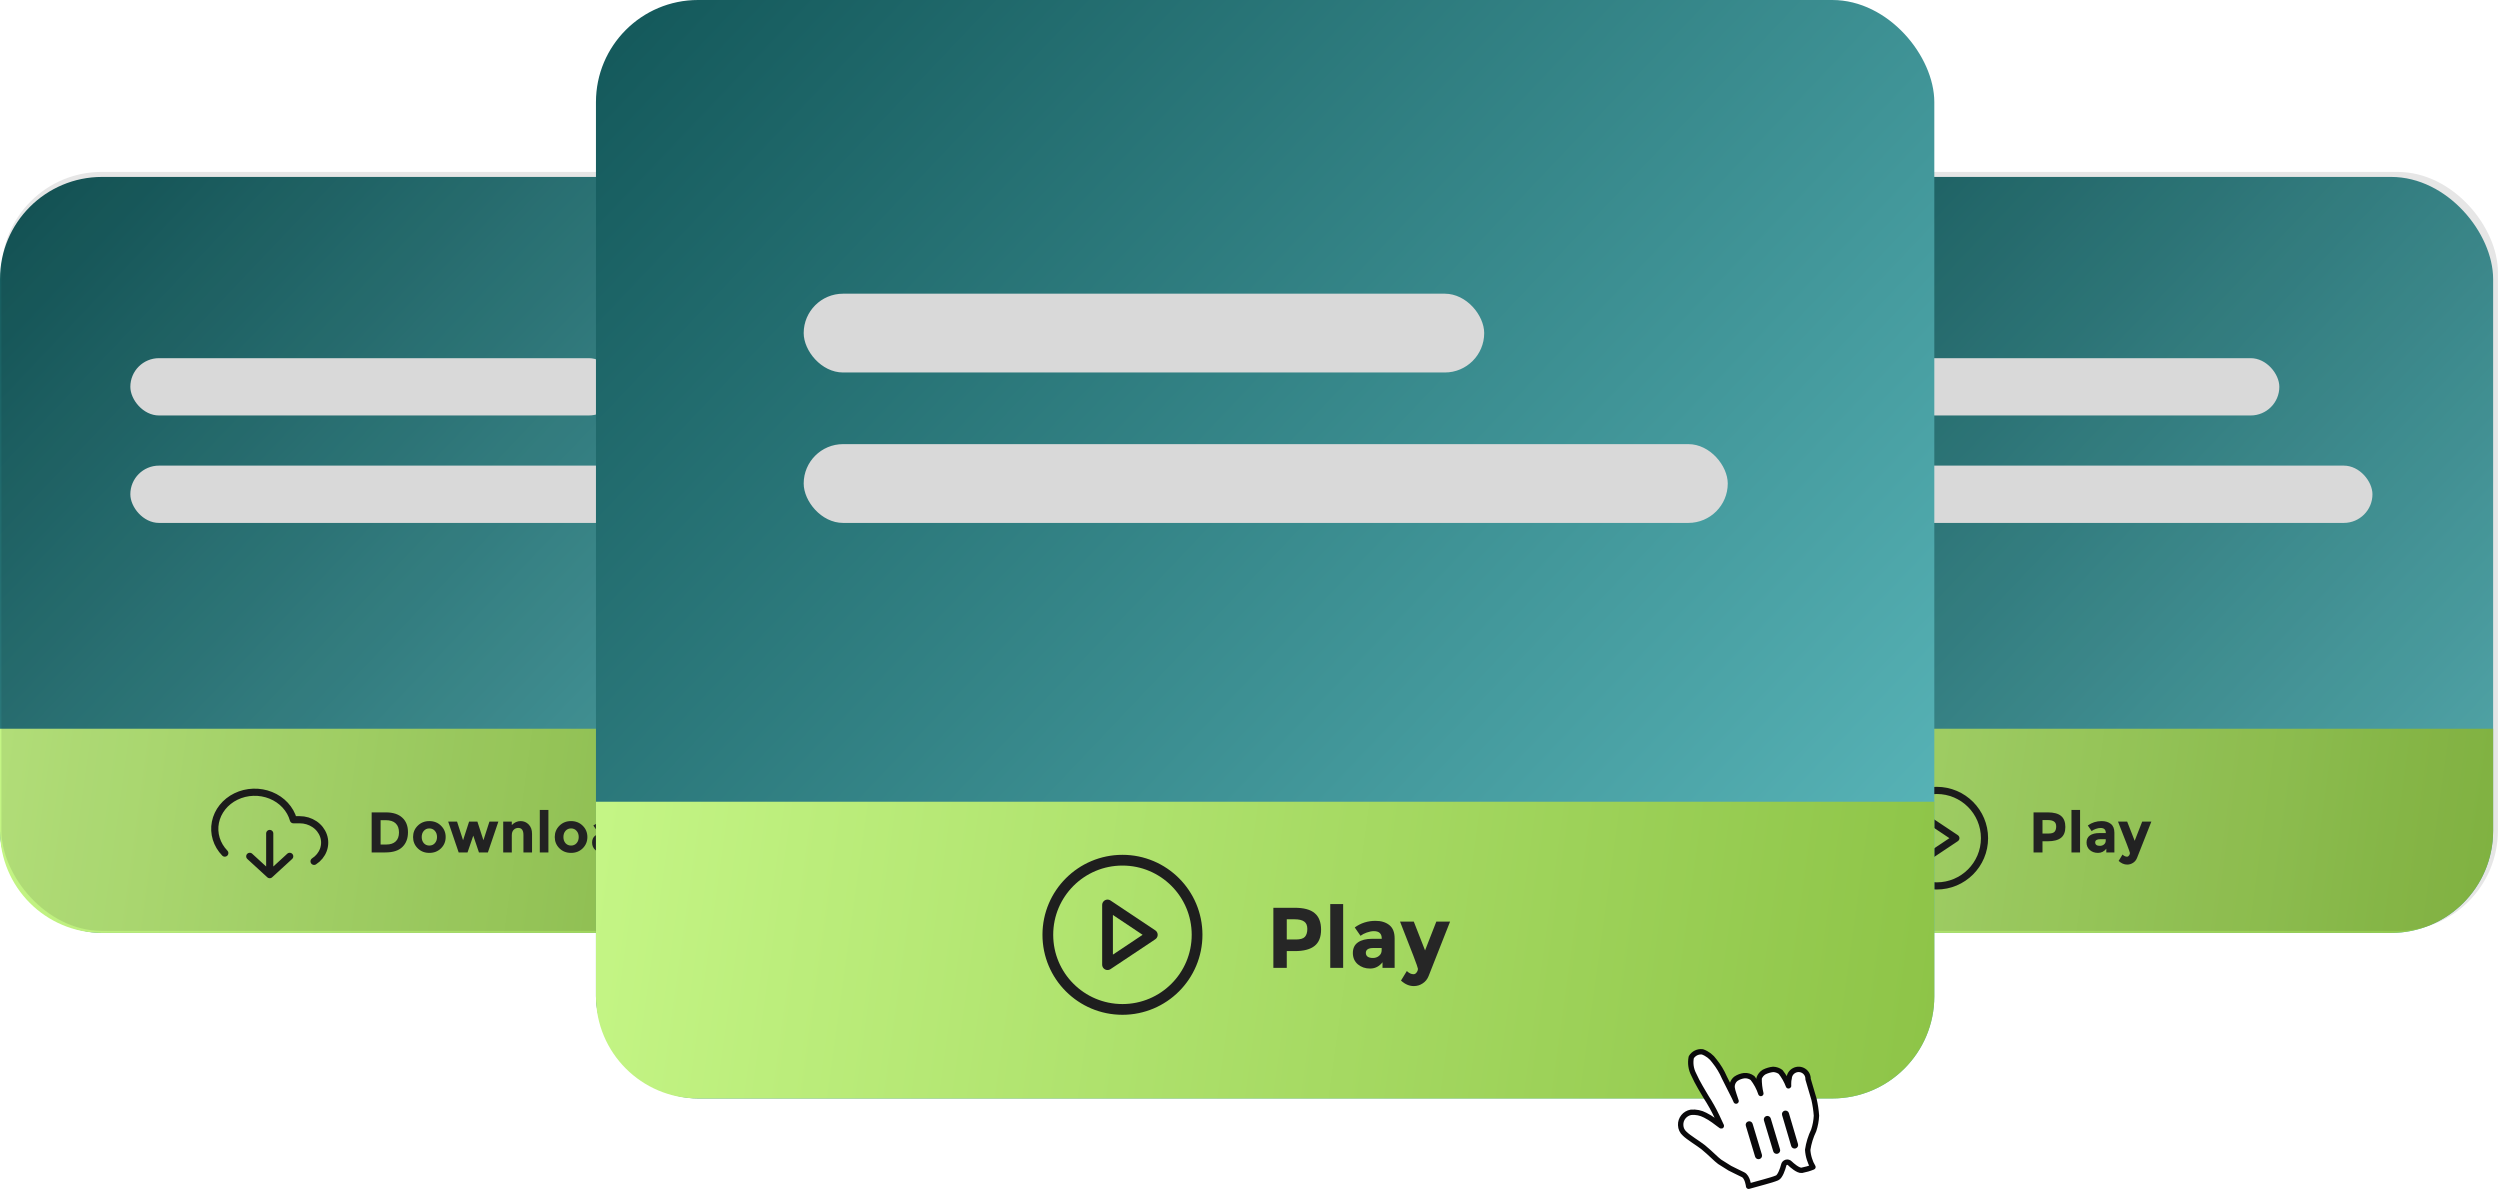
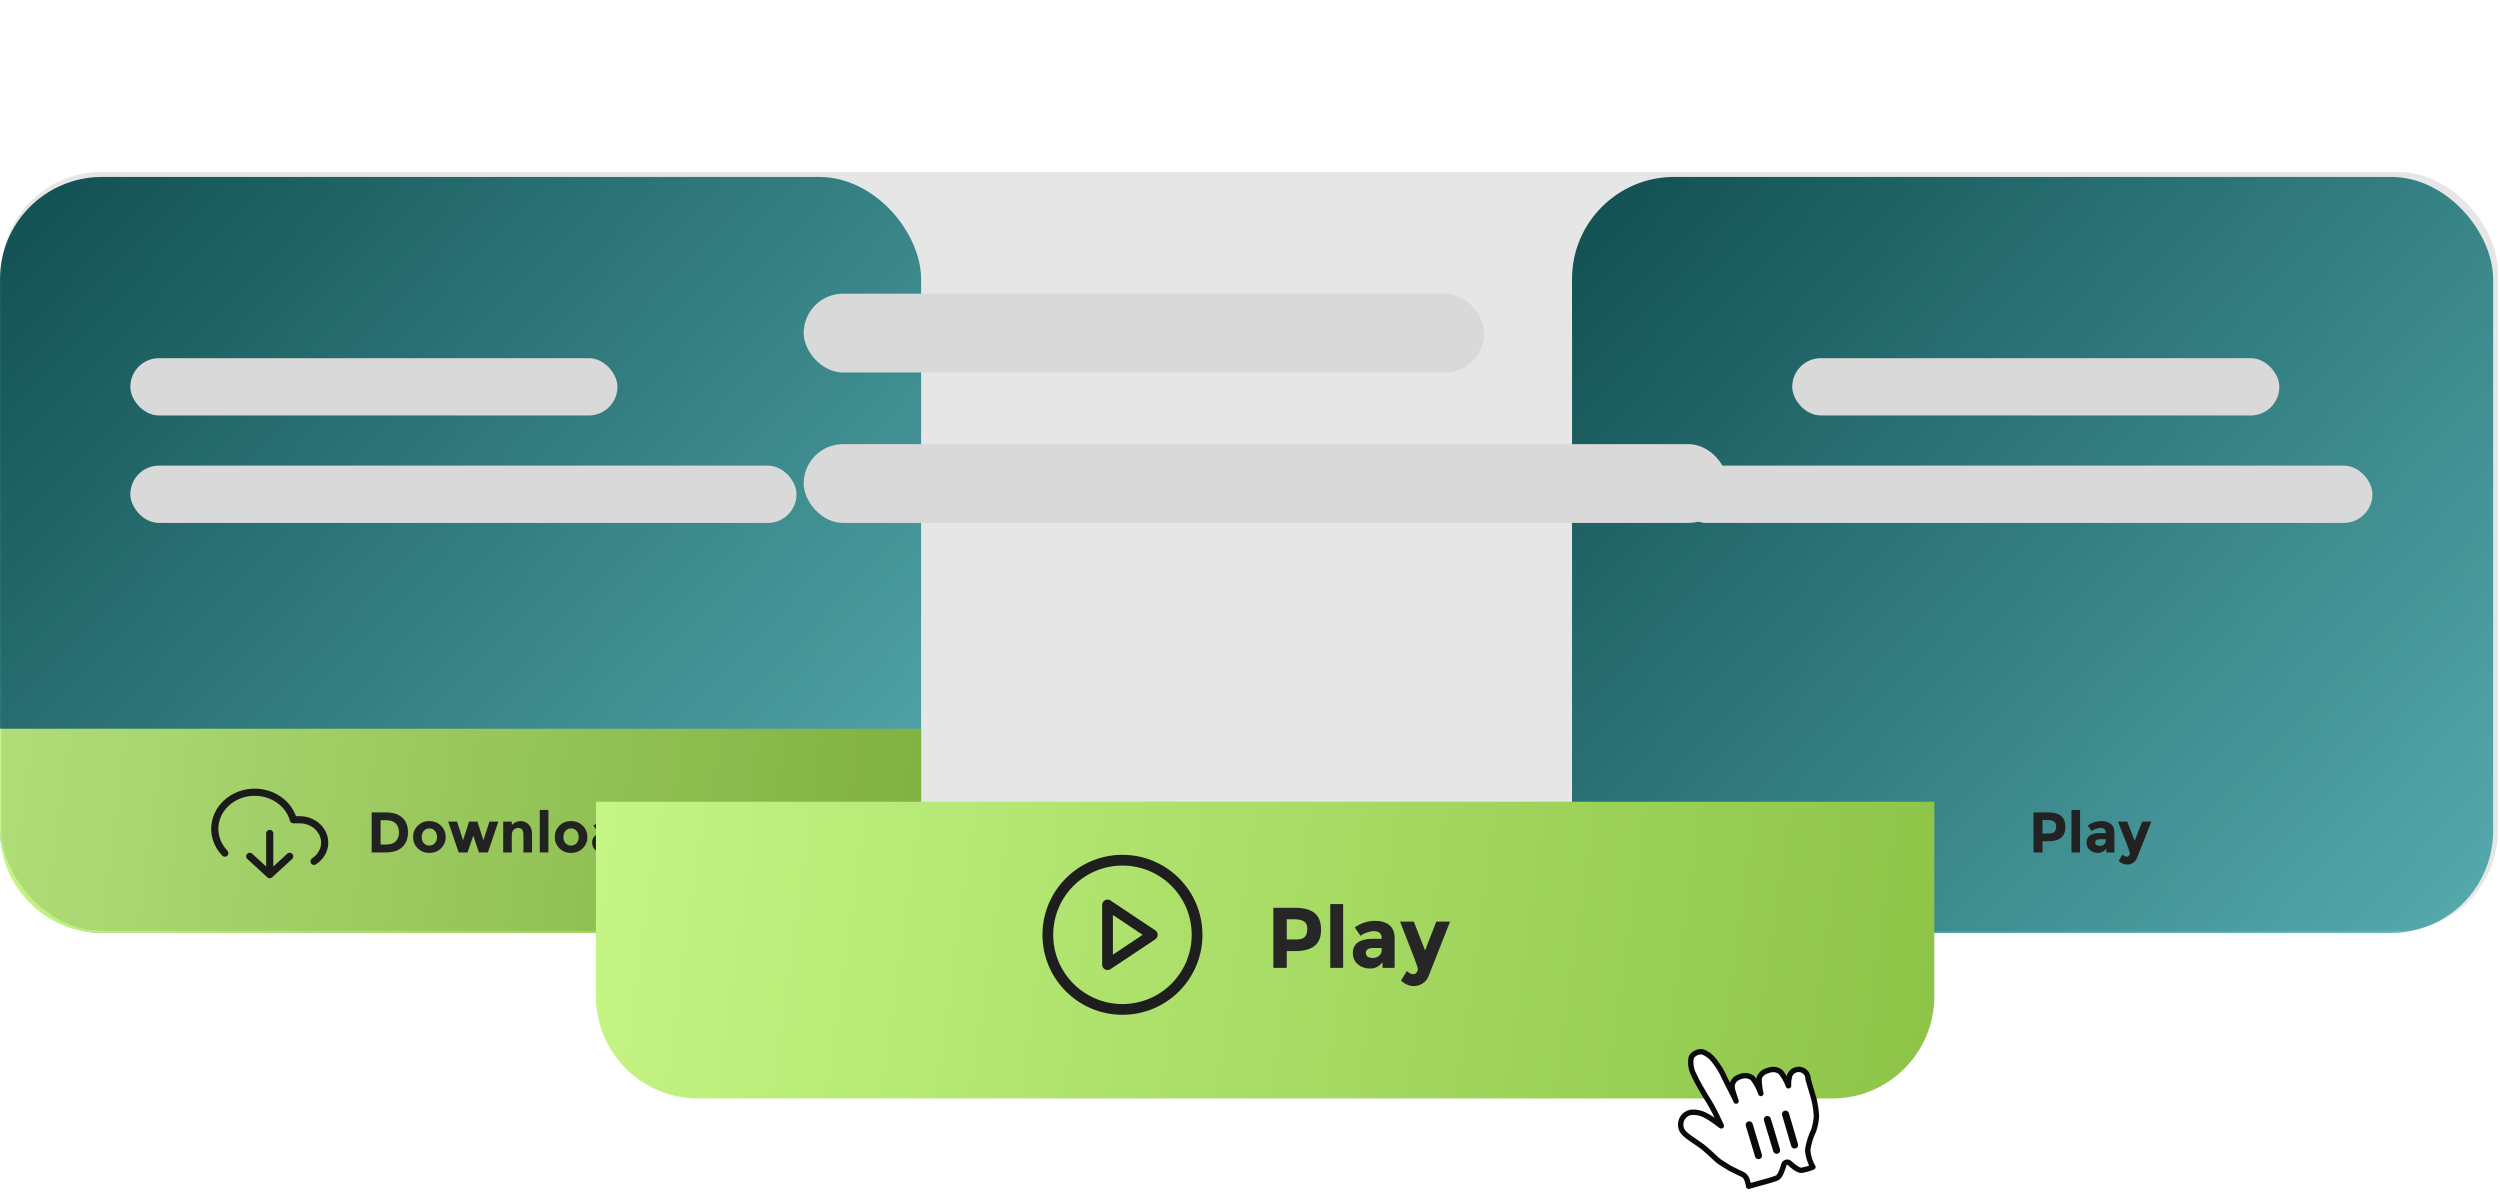
<svg xmlns="http://www.w3.org/2000/svg" width="349" height="168" viewBox="0 0 349 168" fill="none">
  <rect x="219.455" y="24.699" width="128.585" height="105.537" rx="14.25" fill="url(#paint0_linear_292_924)" />
-   <path d="M219.455 101.729H348.04V115.987C348.04 123.857 341.66 130.237 333.79 130.237H233.705C225.835 130.237 219.455 123.857 219.455 115.987V101.729Z" fill="url(#paint1_linear_292_924)" />
  <path d="M285.859 113.408C286.718 113.408 287.342 113.576 287.731 113.912C288.126 114.243 288.323 114.755 288.323 115.448C288.323 116.136 288.121 116.64 287.715 116.96C287.315 117.28 286.702 117.44 285.875 117.44H285.131V119H283.883V113.408H285.859ZM285.971 116.36C286.387 116.36 286.67 116.277 286.819 116.112C286.969 115.941 287.043 115.696 287.043 115.376C287.043 115.051 286.945 114.821 286.747 114.688C286.555 114.549 286.254 114.48 285.843 114.48H285.131V116.36H285.971ZM290.377 119H289.177V113.064H290.377V119ZM295.169 119H294.041V118.48C293.732 118.869 293.348 119.064 292.889 119.064C292.436 119.064 292.055 118.933 291.745 118.672C291.436 118.405 291.281 118.053 291.281 117.616C291.281 117.173 291.441 116.843 291.761 116.624C292.081 116.405 292.519 116.296 293.073 116.296H293.969V116.272C293.969 115.813 293.727 115.584 293.241 115.584C293.033 115.584 292.812 115.627 292.577 115.712C292.348 115.792 292.153 115.893 291.993 116.016L291.457 115.24C292.023 114.829 292.668 114.624 293.393 114.624C293.916 114.624 294.343 114.755 294.673 115.016C295.004 115.277 295.169 115.691 295.169 116.256V119ZM293.961 117.36V117.152H293.209C292.729 117.152 292.489 117.301 292.489 117.6C292.489 117.755 292.545 117.875 292.657 117.96C292.775 118.04 292.94 118.08 293.153 118.08C293.367 118.08 293.553 118.016 293.713 117.888C293.879 117.755 293.961 117.579 293.961 117.36ZM296.953 120.696C296.531 120.696 296.134 120.525 295.761 120.184L296.305 119.296C296.507 119.493 296.715 119.592 296.929 119.592C297.041 119.592 297.137 119.536 297.217 119.424C297.297 119.317 297.337 119.203 297.337 119.08C297.337 118.957 296.782 117.496 295.673 114.696H296.953L298.001 117.376L299.049 114.696H300.329L298.329 119.768C298.211 120.061 298.027 120.288 297.777 120.448C297.531 120.613 297.257 120.696 296.953 120.696Z" fill="#262626" />
  <g clip-path="url(#clip0_292_924)">
    <path d="M270.371 123.675C274.053 123.675 277.038 120.69 277.038 117.008C277.038 113.326 274.053 110.341 270.371 110.341C266.689 110.341 263.704 113.326 263.704 117.008C263.704 120.69 266.689 123.675 270.371 123.675Z" stroke="#1E1E1E" stroke-linecap="round" stroke-linejoin="round" />
    <path d="M269.038 114.341L273.038 117.008L269.038 119.675V114.341Z" stroke="#1E1E1E" stroke-linecap="round" stroke-linejoin="round" />
  </g>
  <rect y="24.699" width="128.585" height="105.537" rx="14.25" fill="url(#paint2_linear_292_924)" />
  <path d="M0 101.729H128.585V115.987C128.585 123.857 122.205 130.237 114.335 130.237H14.25C6.38 130.237 0 123.857 0 115.987V101.729Z" fill="url(#paint3_linear_292_924)" />
  <path d="M53.859 113.408C54.857 113.408 55.622 113.653 56.155 114.144C56.689 114.629 56.955 115.307 56.955 116.176C56.955 117.045 56.694 117.733 56.171 118.24C55.654 118.747 54.862 119 53.795 119H51.883V113.408H53.859ZM53.923 117.896C54.494 117.896 54.931 117.752 55.235 117.464C55.545 117.176 55.699 116.757 55.699 116.208C55.699 115.659 55.545 115.237 55.235 114.944C54.931 114.645 54.462 114.496 53.827 114.496H53.131V117.896H53.923ZM58.872 116.848C58.872 117.2 58.97 117.488 59.168 117.712C59.37 117.931 59.626 118.04 59.936 118.04C60.25 118.04 60.506 117.931 60.704 117.712C60.906 117.488 61.008 117.2 61.008 116.848C61.008 116.496 60.906 116.208 60.704 115.984C60.506 115.76 60.25 115.648 59.936 115.648C59.626 115.648 59.37 115.76 59.168 115.984C58.97 116.208 58.872 116.496 58.872 116.848ZM62.216 116.848C62.216 117.472 62 117.997 61.568 118.424C61.136 118.851 60.592 119.064 59.936 119.064C59.285 119.064 58.744 118.851 58.312 118.424C57.88 117.997 57.664 117.472 57.664 116.848C57.664 116.224 57.88 115.699 58.312 115.272C58.744 114.84 59.285 114.624 59.936 114.624C60.592 114.624 61.136 114.84 61.568 115.272C62 115.699 62.216 116.224 62.216 116.848ZM65.269 119H64.029L62.565 114.696H63.805L64.645 117.296L65.485 114.696H66.645L67.485 117.296L68.325 114.696H69.573L68.109 119H66.861L66.069 116.656L65.269 119ZM71.448 116.6V119H70.248V114.696H71.448V115.176C71.81 114.808 72.218 114.624 72.672 114.624C73.125 114.624 73.504 114.784 73.808 115.104C74.117 115.424 74.272 115.851 74.272 116.384V119H73.072V116.568C73.072 115.907 72.829 115.576 72.344 115.576C72.104 115.576 71.893 115.664 71.712 115.84C71.536 116.011 71.448 116.264 71.448 116.6ZM76.557 119H75.357V113.064H76.557V119ZM78.653 116.848C78.653 117.2 78.752 117.488 78.949 117.712C79.152 117.931 79.408 118.04 79.717 118.04C80.032 118.04 80.288 117.931 80.485 117.712C80.688 117.488 80.789 117.2 80.789 116.848C80.789 116.496 80.688 116.208 80.485 115.984C80.288 115.76 80.032 115.648 79.717 115.648C79.408 115.648 79.152 115.76 78.949 115.984C78.752 116.208 78.653 116.496 78.653 116.848ZM81.997 116.848C81.997 117.472 81.781 117.997 81.349 118.424C80.917 118.851 80.373 119.064 79.717 119.064C79.066 119.064 78.525 118.851 78.093 118.424C77.661 117.997 77.445 117.472 77.445 116.848C77.445 116.224 77.661 115.699 78.093 115.272C78.525 114.84 79.066 114.624 79.717 114.624C80.373 114.624 80.917 114.84 81.349 115.272C81.781 115.699 81.997 116.224 81.997 116.848ZM86.544 119H85.416V118.48C85.107 118.869 84.723 119.064 84.264 119.064C83.811 119.064 83.43 118.933 83.12 118.672C82.811 118.405 82.656 118.053 82.656 117.616C82.656 117.173 82.816 116.843 83.136 116.624C83.456 116.405 83.894 116.296 84.448 116.296H85.344V116.272C85.344 115.813 85.102 115.584 84.616 115.584C84.408 115.584 84.187 115.627 83.952 115.712C83.723 115.792 83.528 115.893 83.368 116.016L82.832 115.24C83.398 114.829 84.043 114.624 84.768 114.624C85.291 114.624 85.718 114.755 86.048 115.016C86.379 115.277 86.544 115.691 86.544 116.256V119ZM85.336 117.36V117.152H84.584C84.104 117.152 83.864 117.301 83.864 117.6C83.864 117.755 83.92 117.875 84.032 117.96C84.15 118.04 84.315 118.08 84.528 118.08C84.742 118.08 84.928 118.016 85.088 117.888C85.254 117.755 85.336 117.579 85.336 117.36ZM89.358 119.064C88.852 119.064 88.398 118.848 87.998 118.416C87.598 117.984 87.398 117.448 87.398 116.808C87.398 116.168 87.593 115.645 87.982 115.24C88.372 114.829 88.828 114.624 89.35 114.624C89.873 114.624 90.3 114.808 90.63 115.176V113.064H91.83V119H90.63V118.432C90.294 118.853 89.87 119.064 89.358 119.064ZM88.606 116.856C88.606 117.203 88.71 117.488 88.918 117.712C89.126 117.931 89.369 118.04 89.646 118.04C89.924 118.04 90.158 117.931 90.35 117.712C90.548 117.488 90.646 117.203 90.646 116.856C90.646 116.504 90.548 116.213 90.35 115.984C90.158 115.749 89.921 115.632 89.638 115.632C89.356 115.632 89.113 115.749 88.91 115.984C88.708 116.219 88.606 116.509 88.606 116.856Z" fill="#262626" />
  <g clip-path="url(#clip1_292_924)">
    <path d="M34.866 119.546L37.654 122.102M37.654 122.102L40.442 119.546M37.654 122.102V116.352M43.844 120.243C44.45 119.852 44.904 119.295 45.141 118.651C45.378 118.008 45.385 117.312 45.161 116.665C44.938 116.017 44.495 115.452 43.897 115.051C43.299 114.65 42.577 114.434 41.836 114.435H40.958C40.748 113.686 40.356 112.99 39.811 112.401C39.265 111.811 38.581 111.342 37.81 111.03C37.038 110.717 36.199 110.569 35.356 110.597C34.513 110.625 33.688 110.828 32.943 111.19C32.198 111.552 31.552 112.065 31.055 112.689C30.557 113.313 30.22 114.033 30.07 114.794C29.919 115.555 29.959 116.337 30.186 117.081C30.413 117.826 30.822 118.514 31.381 119.093" stroke="#1E1E1E" stroke-linecap="round" stroke-linejoin="round" />
  </g>
  <rect x="0.195" y="24" width="348.514" height="105.948" rx="14" fill="black" fill-opacity="0.1" />
  <rect x="18.195" y="65" width="93" height="8" rx="4" fill="#D9D9D9" />
  <rect x="234.195" y="65" width="97" height="8" rx="4" fill="#D9D9D9" />
  <rect x="18.195" y="50" width="68" height="8" rx="4" fill="#D9D9D9" />
  <rect x="250.195" y="50" width="68" height="8" rx="4" fill="#D9D9D9" />
-   <rect x="83.195" width="186.835" height="153.345" rx="14.25" fill="url(#paint4_linear_292_924)" />
  <path d="M83.195 111.925H270.03V139.096C270.03 146.966 263.65 153.346 255.78 153.346H97.445C89.575 153.346 83.195 146.966 83.195 139.096V111.925Z" fill="url(#paint5_linear_292_924)" />
  <rect x="112.195" y="62" width="129" height="11" rx="5.5" fill="#D9D9D9" />
  <rect x="112.195" y="41" width="95" height="11" rx="5.5" fill="#D9D9D9" />
  <path d="M180.726 126.725C182.014 126.725 182.95 126.977 183.534 127.481C184.126 127.977 184.422 128.745 184.422 129.785C184.422 130.817 184.118 131.573 183.51 132.053C182.91 132.533 181.99 132.773 180.75 132.773H179.634V135.113H177.762V126.725H180.726ZM180.894 131.153C181.518 131.153 181.942 131.029 182.166 130.781C182.39 130.525 182.502 130.157 182.502 129.677C182.502 129.189 182.354 128.845 182.058 128.645C181.77 128.437 181.318 128.333 180.702 128.333H179.634V131.153H180.894ZM187.504 135.113H185.704V126.209H187.504V135.113ZM194.691 135.113H192.999V134.333C192.535 134.917 191.959 135.209 191.271 135.209C190.591 135.209 190.019 135.013 189.555 134.621C189.091 134.221 188.859 133.693 188.859 133.037C188.859 132.373 189.099 131.877 189.579 131.549C190.059 131.221 190.715 131.057 191.547 131.057H192.891V131.021C192.891 130.333 192.527 129.989 191.799 129.989C191.487 129.989 191.155 130.053 190.803 130.181C190.459 130.301 190.167 130.453 189.927 130.637L189.123 129.473C189.971 128.857 190.939 128.549 192.027 128.549C192.811 128.549 193.451 128.745 193.947 129.137C194.443 129.529 194.691 130.149 194.691 130.997V135.113ZM192.879 132.653V132.341H191.751C191.031 132.341 190.671 132.565 190.671 133.013C190.671 133.245 190.755 133.425 190.923 133.553C191.099 133.673 191.347 133.733 191.667 133.733C191.987 133.733 192.267 133.637 192.507 133.445C192.755 133.245 192.879 132.981 192.879 132.653ZM197.366 137.657C196.734 137.657 196.138 137.401 195.578 136.889L196.394 135.557C196.698 135.853 197.01 136.001 197.33 136.001C197.498 136.001 197.642 135.917 197.762 135.749C197.882 135.589 197.942 135.417 197.942 135.233C197.942 135.049 197.11 132.857 195.446 128.657H197.366L198.938 132.677L200.51 128.657H202.43L199.43 136.265C199.254 136.705 198.978 137.045 198.602 137.285C198.234 137.533 197.822 137.657 197.366 137.657Z" fill="#262626" />
  <path d="M156.695 140.916C162.448 140.916 167.112 136.253 167.112 130.5C167.112 124.747 162.448 120.083 156.695 120.083C150.942 120.083 146.278 124.747 146.278 130.5C146.278 136.253 150.942 140.916 156.695 140.916Z" stroke="#1E1E1E" stroke-width="1.5" stroke-linecap="round" stroke-linejoin="round" />
  <path d="M154.612 126.333L160.862 130.5L154.612 134.666V126.333Z" stroke="#1E1E1E" stroke-width="1.5" stroke-linecap="round" stroke-linejoin="round" />
  <g filter="url(#filter0_d_292_924)">
    <path d="M240.065 162.189C239.577 161.842 238.865 161.058 237.757 160.145C237.129 159.649 235.69 158.779 235.18 158.261C234.833 157.958 234.63 157.524 234.621 157.064C234.581 156.196 235.199 155.431 236.062 155.278C236.747 155.216 237.434 155.355 238.037 155.677C238.454 155.885 238.852 156.128 239.228 156.402C239.504 156.593 239.584 156.679 239.897 156.9C240.21 157.121 240.446 157.365 240.207 156.972C239.934 156.371 239.472 155.363 238.98 154.487C238.605 153.821 238.534 153.719 238.223 153.225C237.913 152.731 237.691 152.306 237.346 151.74C237.018 151.181 236.72 150.605 236.453 150.015C236.061 149.274 235.937 148.423 236.099 147.599C236.42 147.057 237.037 146.758 237.664 146.839C238.342 147.083 238.925 147.53 239.334 148.118C239.902 148.823 240.372 149.601 240.73 150.431C241.302 151.624 242.233 153.339 242.356 153.711C242.22 153.247 241.843 152.296 241.803 151.831C241.756 151.348 241.965 150.874 242.356 150.579C242.699 150.353 243.09 150.21 243.498 150.16C243.915 150.126 244.328 150.247 244.658 150.5C245.166 151.145 245.558 151.873 245.814 152.652C245.645 151.953 245.564 151.236 245.571 150.517C245.696 150.16 245.942 149.856 246.267 149.658C246.664 149.459 247.093 149.333 247.533 149.286C247.91 149.298 248.273 149.424 248.575 149.646C249.039 150.232 249.408 150.886 249.669 151.585C249.72 151.761 249.614 151.07 249.763 150.55C249.782 150.082 250.052 149.658 250.471 149.439C250.889 149.219 251.393 149.237 251.791 149.486C252.19 149.734 252.424 150.175 252.405 150.643C252.644 151.458 252.633 151.42 252.796 151.972C252.958 152.523 253.102 153.012 253.239 153.476C253.408 154.223 253.521 154.982 253.577 155.746C253.543 156.446 253.414 157.139 253.193 157.806C252.777 158.664 252.494 159.578 252.354 160.518C252.38 160.957 252.461 161.391 252.596 161.809C252.71 162.199 252.875 162.571 253.088 162.917C252.586 163.124 252.064 163.277 251.53 163.376C251.015 163.446 250.119 162.647 249.866 162.395C249.737 162.257 249.54 162.204 249.358 162.258C249.175 162.312 249.039 162.463 249.005 162.648C248.867 163.207 248.501 164.254 248.085 164.431C247.266 164.781 245.49 165.195 244.11 165.601C244.11 165.601 243.969 164.281 243.317 163.983C242.665 163.684 241.978 163.314 241.482 163.079L240.065 162.189Z" fill="white" />
    <path fill-rule="evenodd" clip-rule="evenodd" d="M240.065 162.189C239.577 161.842 238.865 161.058 237.757 160.145C237.129 159.649 235.69 158.779 235.18 158.261C234.833 157.958 234.63 157.524 234.621 157.064C234.581 156.196 235.199 155.431 236.062 155.278C236.747 155.216 237.434 155.355 238.037 155.677C238.454 155.885 238.852 156.128 239.228 156.402C239.504 156.593 239.584 156.679 239.897 156.9C240.21 157.121 240.446 157.365 240.207 156.972C239.934 156.371 239.472 155.363 238.98 154.487C238.605 153.821 238.534 153.719 238.223 153.225C237.913 152.731 237.691 152.306 237.346 151.74C237.018 151.181 236.72 150.605 236.453 150.015C236.061 149.274 235.937 148.423 236.099 147.599C236.42 147.057 237.037 146.758 237.664 146.839C238.342 147.083 238.925 147.53 239.334 148.118C239.902 148.823 240.372 149.601 240.73 150.431C241.302 151.624 242.233 153.339 242.356 153.711C242.22 153.247 241.843 152.296 241.803 151.831C241.756 151.348 241.965 150.874 242.356 150.579C242.699 150.353 243.09 150.21 243.498 150.16C243.915 150.126 244.328 150.247 244.658 150.5C245.166 151.145 245.558 151.873 245.814 152.652C245.645 151.953 245.564 151.236 245.571 150.517C245.696 150.16 245.942 149.856 246.267 149.658C246.664 149.459 247.093 149.333 247.533 149.286C247.91 149.298 248.273 149.424 248.575 149.646C249.039 150.232 249.408 150.886 249.669 151.585C249.72 151.761 249.614 151.07 249.763 150.55C249.782 150.082 250.052 149.658 250.471 149.439C250.889 149.219 251.393 149.237 251.791 149.486C252.19 149.734 252.424 150.175 252.405 150.643C252.644 151.458 252.633 151.42 252.796 151.972C252.958 152.523 253.102 153.012 253.239 153.476C253.408 154.223 253.521 154.982 253.577 155.746C253.543 156.446 253.414 157.139 253.193 157.806C252.777 158.664 252.494 159.578 252.354 160.518C252.38 160.957 252.461 161.391 252.596 161.809C252.71 162.199 252.875 162.571 253.088 162.917C252.586 163.124 252.064 163.277 251.53 163.376C251.015 163.446 250.119 162.647 249.866 162.395C249.737 162.257 249.54 162.204 249.358 162.258C249.175 162.312 249.039 162.463 249.005 162.648C248.867 163.207 248.501 164.254 248.085 164.431C247.266 164.781 245.49 165.195 244.11 165.601C244.11 165.601 243.969 164.281 243.317 163.983C242.665 163.684 241.978 163.314 241.482 163.079L240.065 162.189Z" stroke="#0A090B" stroke-width="0.75" stroke-linecap="round" stroke-linejoin="round" />
    <path d="M251.002 159.713L249.728 155.387C249.652 155.128 249.378 154.98 249.115 155.057C248.853 155.135 248.702 155.407 248.779 155.666L250.052 159.992C250.129 160.251 250.403 160.398 250.665 160.321C250.927 160.244 251.078 159.971 251.002 159.713Z" fill="#0A090B" />
    <path d="M248.494 160.449L247.195 156.128C247.117 155.87 246.842 155.725 246.58 155.803C246.319 155.882 246.169 156.155 246.247 156.413L247.547 160.734C247.624 160.991 247.899 161.137 248.161 161.058C248.423 160.979 248.572 160.706 248.494 160.449Z" fill="#0A090B" />
    <path d="M243.717 157.163L245.014 161.475C245.092 161.736 245.368 161.883 245.63 161.804C245.891 161.725 246.04 161.45 245.962 161.19L244.665 156.878C244.587 156.618 244.311 156.471 244.049 156.55C243.787 156.628 243.639 156.903 243.717 157.163Z" fill="#0A090B" />
  </g>
  <defs>
    <filter id="filter0_d_292_924" x="231.2" y="143" width="25.475" height="26.352" filterUnits="userSpaceOnUse" color-interpolation-filters="sRGB">
      <feGaussianBlur stdDeviation="0.4" />
    </filter>
    <linearGradient id="paint0_linear_292_924" x1="223.701" y1="24.699" x2="377.154" y2="170.267" gradientUnits="userSpaceOnUse">
      <stop stop-color="#14595B" />
      <stop offset="0.5" stop-color="#459B9E" />
      <stop offset="1" stop-color="#76DCE0" />
    </linearGradient>
    <linearGradient id="paint1_linear_292_924" x1="363.81" y1="127.204" x2="219.455" y2="107.188" gradientUnits="userSpaceOnUse">
      <stop stop-color="#87BE40" />
      <stop offset="1" stop-color="#C4F585" />
    </linearGradient>
    <linearGradient id="paint2_linear_292_924" x1="4.246" y1="24.699" x2="157.699" y2="170.267" gradientUnits="userSpaceOnUse">
      <stop stop-color="#14595B" />
      <stop offset="0.5" stop-color="#459B9E" />
      <stop offset="1" stop-color="#76DCE0" />
    </linearGradient>
    <linearGradient id="paint3_linear_292_924" x1="144.355" y1="127.204" x2="-1.94256e-06" y2="107.188" gradientUnits="userSpaceOnUse">
      <stop stop-color="#87BE40" />
      <stop offset="1" stop-color="#C4F585" />
    </linearGradient>
    <linearGradient id="paint4_linear_292_924" x1="89.364" y1="9.85491e-07" x2="312.332" y2="211.511" gradientUnits="userSpaceOnUse">
      <stop stop-color="#14595B" />
      <stop offset="0.5" stop-color="#459B9E" />
      <stop offset="1" stop-color="#76DCE0" />
    </linearGradient>
    <linearGradient id="paint5_linear_292_924" x1="292.944" y1="148.939" x2="83.195" y2="119.856" gradientUnits="userSpaceOnUse">
      <stop stop-color="#87BE40" />
      <stop offset="1" stop-color="#C4F585" />
    </linearGradient>
    <clipPath id="clip0_292_924">
-       <rect width="16.001" height="16.001" fill="white" transform="translate(262.371 109.008)" />
-     </clipPath>
+       </clipPath>
    <clipPath id="clip1_292_924">
      <rect width="16.729" height="15.335" fill="white" transform="translate(29.29 108.685)" />
    </clipPath>
  </defs>
</svg>